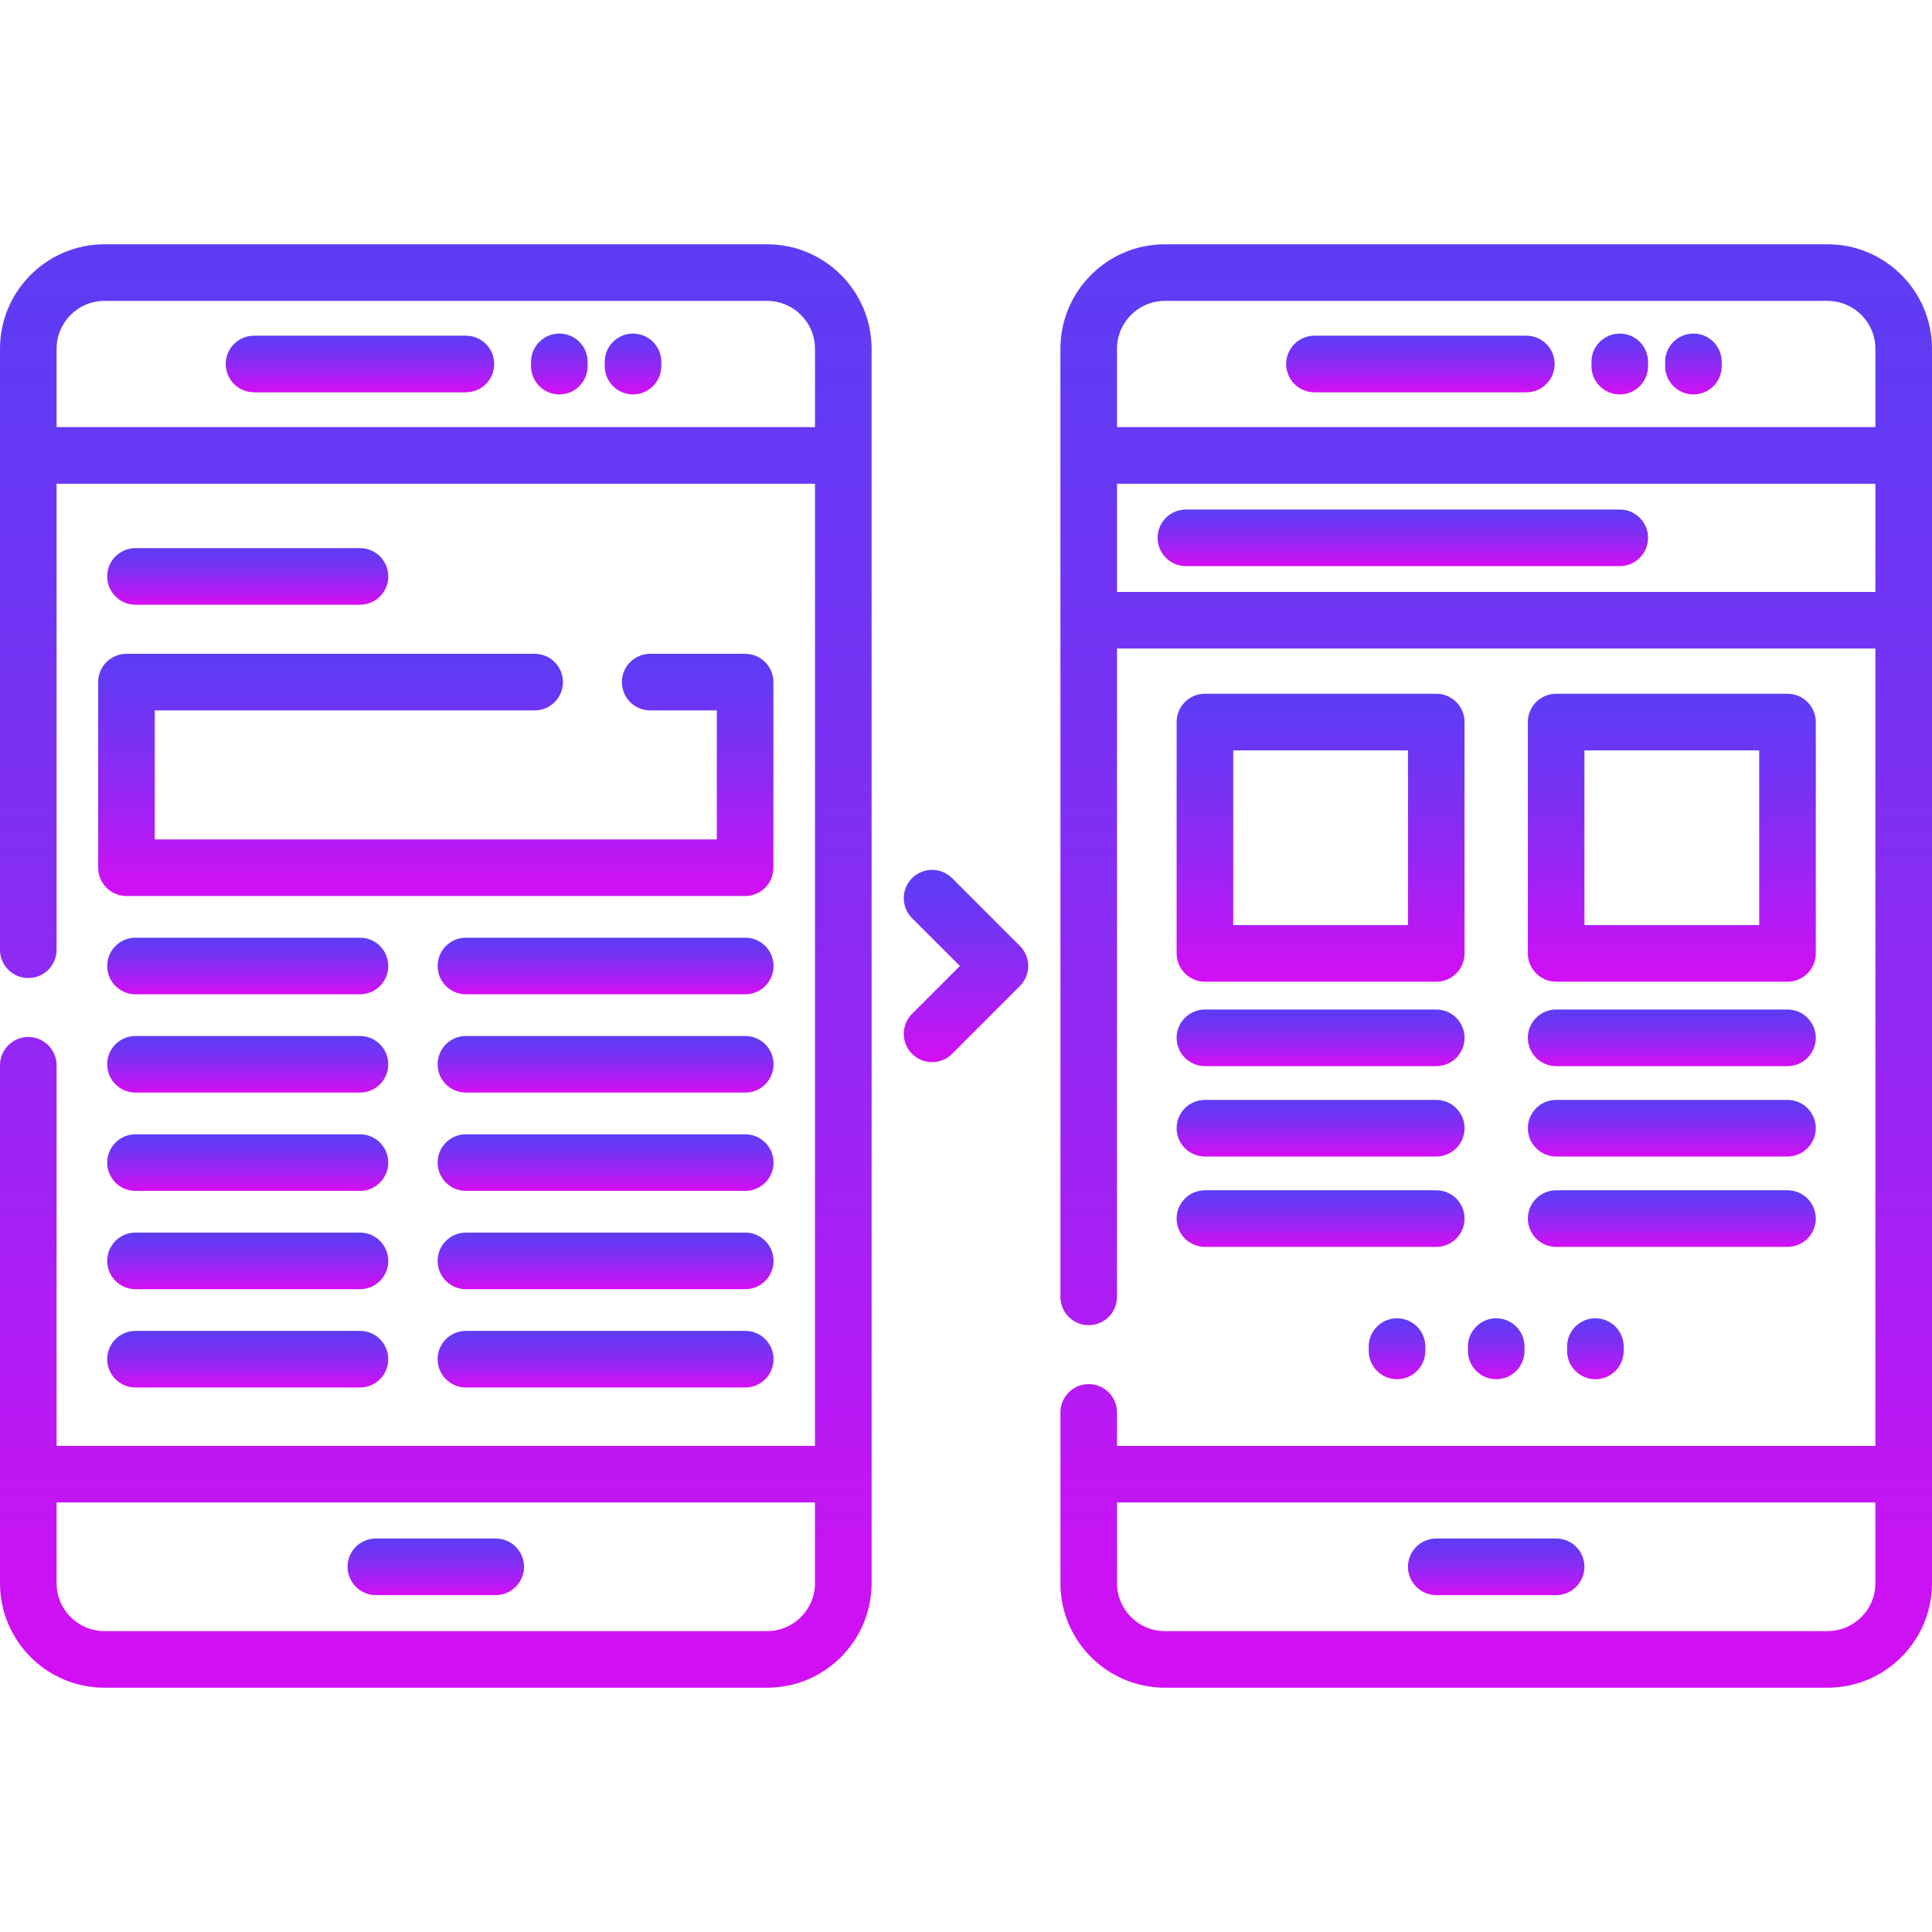
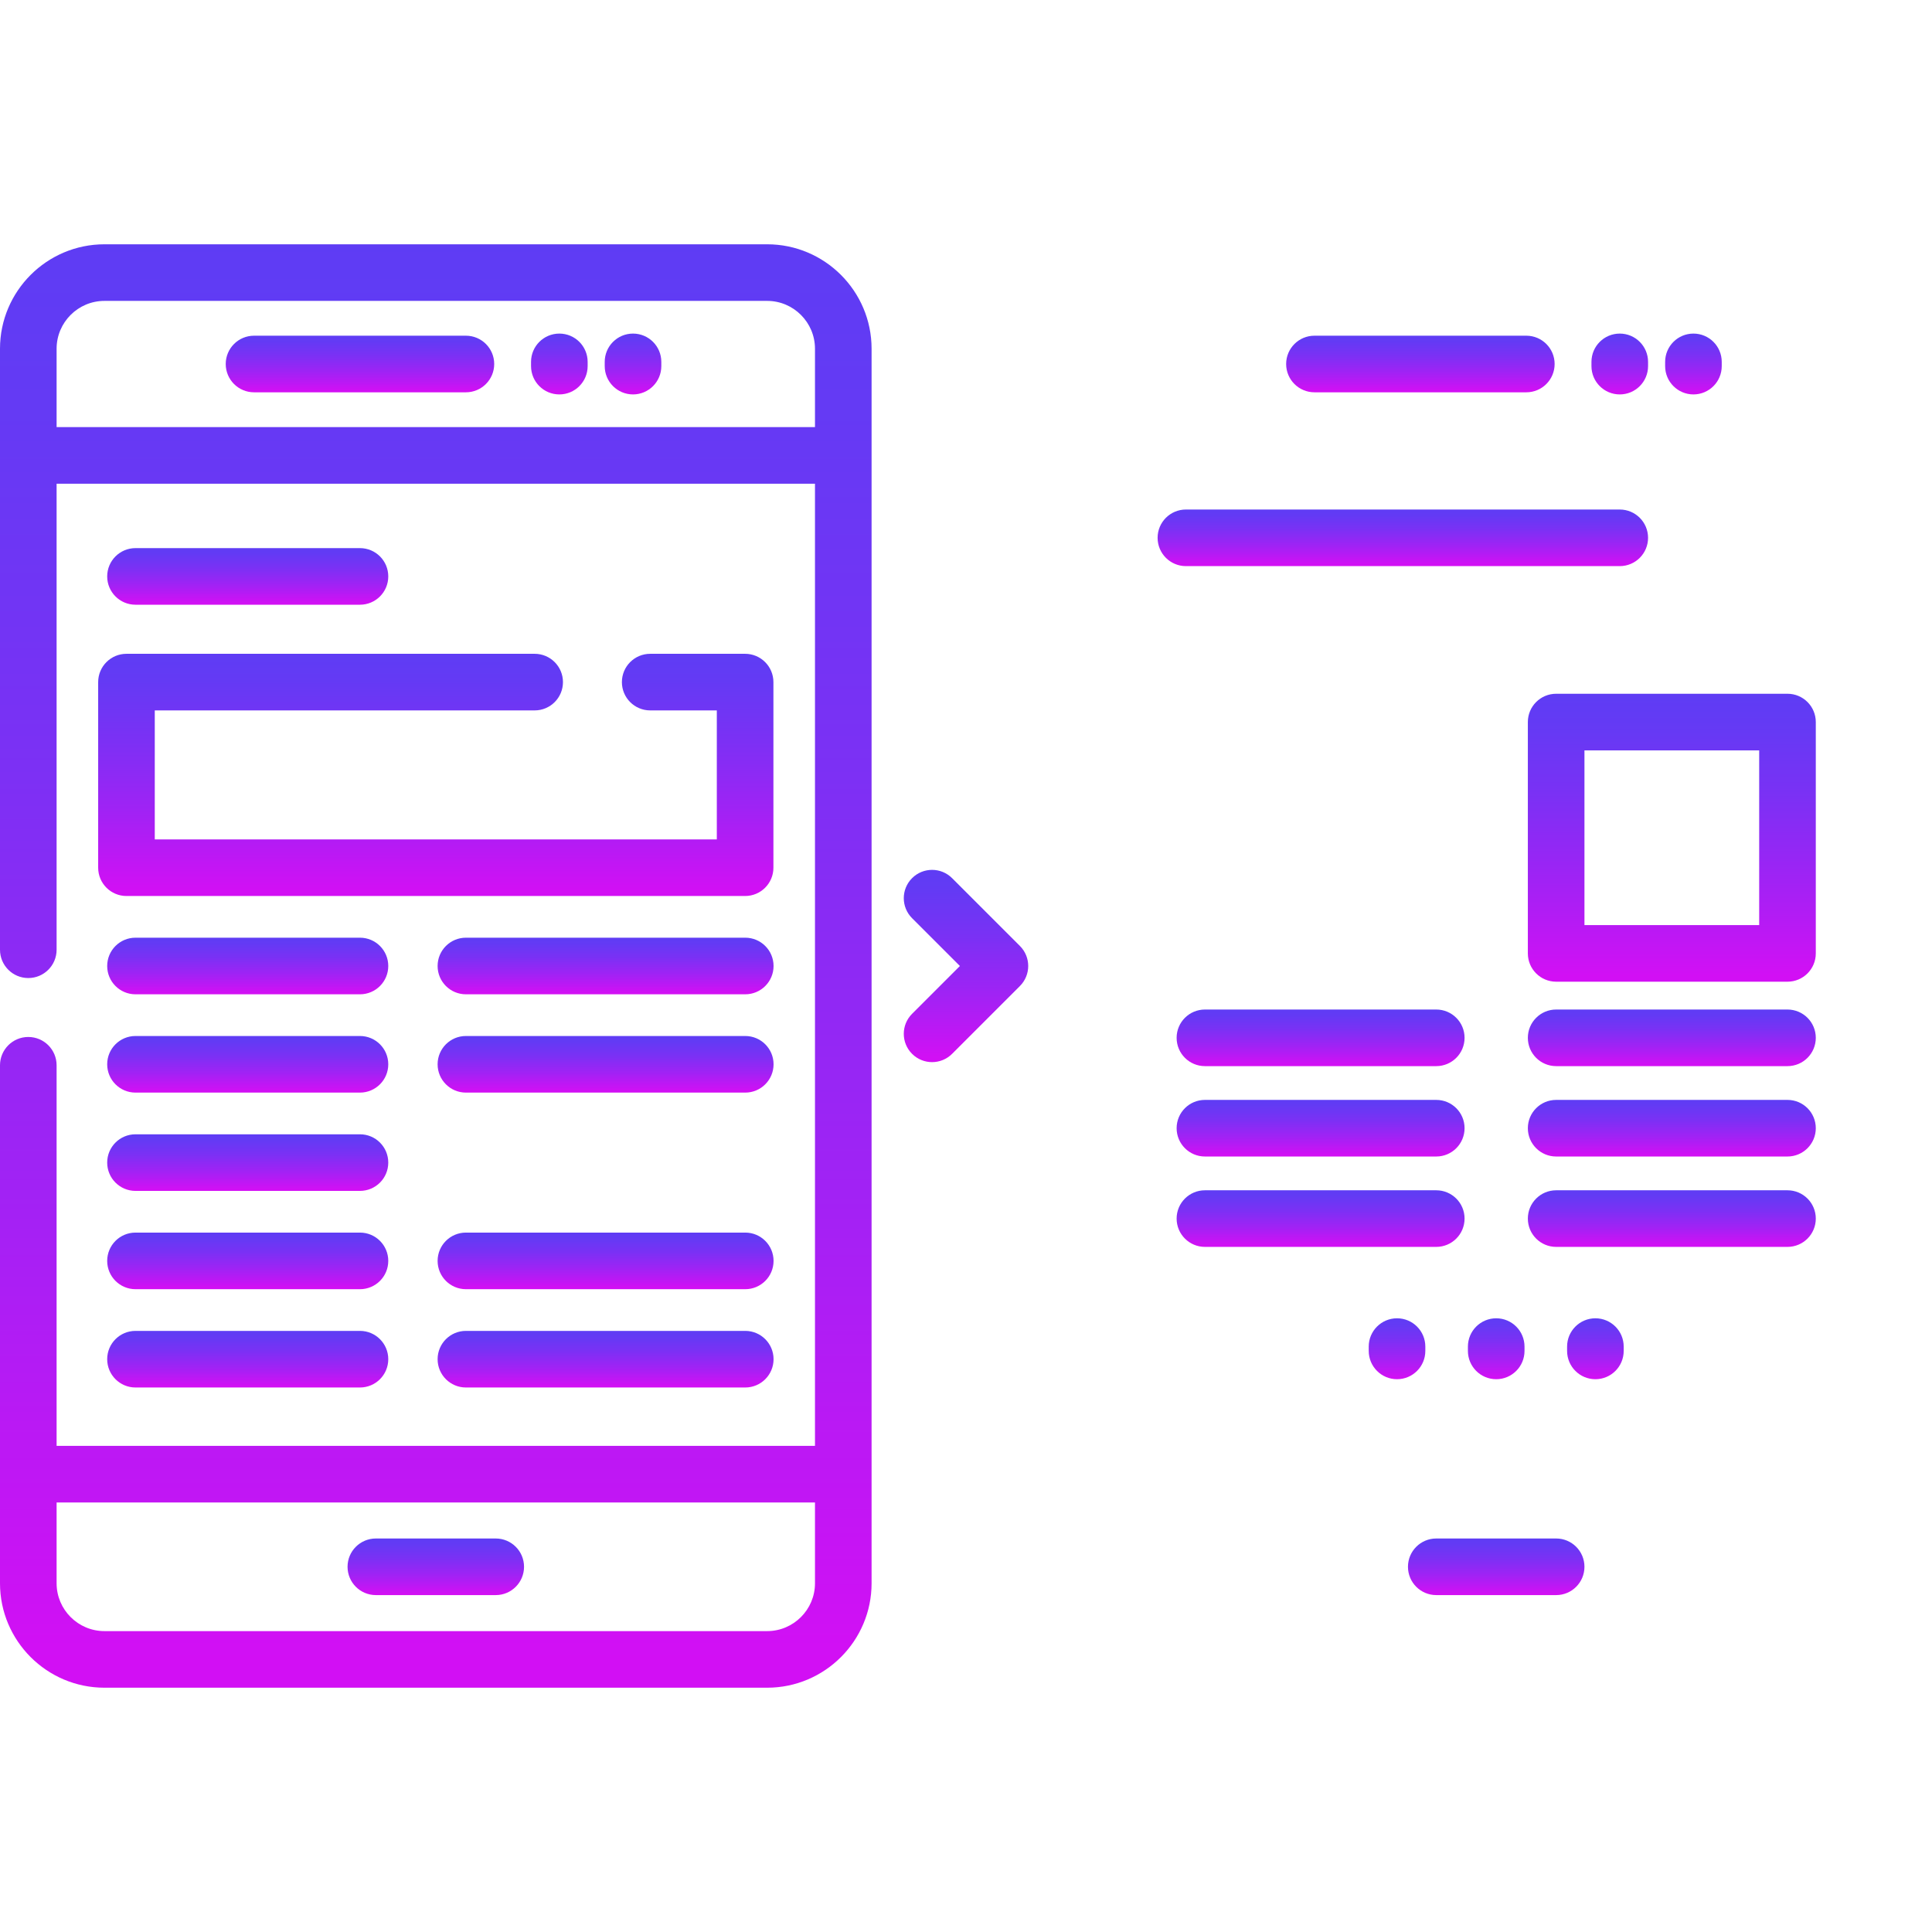
<svg xmlns="http://www.w3.org/2000/svg" width="512" height="512" viewBox="0 0 512 512" fill="none">
-   <path d="M484.322 64.74H308.698C293.437 64.74 281.021 77.156 281.021 92.418V343.691C281.021 347.834 284.378 351.191 288.521 351.191C292.664 351.191 296.021 347.834 296.021 343.691V171.87H497V383.174H296.021V374.309C296.021 370.166 292.664 366.809 288.521 366.809C284.378 366.809 281.021 370.166 281.021 374.309V419.582C281.021 434.844 293.437 447.26 308.698 447.26H484.322C499.584 447.26 512 434.844 512 419.582V92.418C512 77.156 499.584 64.74 484.322 64.74ZM497 419.582C497 426.572 491.313 432.26 484.322 432.26H308.698C301.708 432.26 296.021 426.572 296.021 419.582V398.174H497V419.582ZM497 156.87H296.021V128.188H497V156.87ZM497 113.189H296.021V92.418C296.021 85.428 301.708 79.74 308.698 79.74H484.322C491.312 79.74 497 85.428 497 92.418V113.189Z" fill="url(#paint0_linear)" />
  <path d="M404.492 88.965H348.342C344.199 88.965 340.842 92.322 340.842 96.465C340.842 100.608 344.199 103.965 348.342 103.965H404.492C408.635 103.965 411.992 100.608 411.992 96.465C411.992 92.322 408.635 88.965 404.492 88.965Z" fill="url(#paint1_linear)" />
  <path d="M448.778 88.403C444.635 88.403 441.278 91.76 441.278 95.903V97.026C441.278 101.169 444.636 104.526 448.778 104.526C452.921 104.526 456.278 101.169 456.278 97.026V95.903C456.278 91.76 452.921 88.403 448.778 88.403Z" fill="url(#paint2_linear)" />
  <path d="M429.253 88.403C425.11 88.403 421.753 91.76 421.753 95.903V97.026C421.753 101.169 425.11 104.526 429.253 104.526C433.396 104.526 436.753 101.169 436.753 97.026V95.903C436.753 91.76 433.396 88.403 429.253 88.403Z" fill="url(#paint3_linear)" />
  <path d="M412.396 407.717H380.626C376.483 407.717 373.126 411.074 373.126 415.217C373.126 419.36 376.483 422.717 380.626 422.717H412.396C416.539 422.717 419.896 419.36 419.896 415.217C419.896 411.074 416.538 407.717 412.396 407.717Z" fill="url(#paint4_linear)" />
  <path d="M203.302 64.74H27.677C12.416 64.74 0 77.156 0 92.418V251.691C0 255.834 3.358 259.191 7.5 259.191C11.642 259.191 15 255.834 15 251.691V128.188H215.979V383.173H15V282.309C15 278.166 11.642 274.809 7.5 274.809C3.358 274.809 0 278.166 0 282.309V419.582C0 434.844 12.416 447.26 27.677 447.26H203.302C218.563 447.26 230.979 434.844 230.979 419.582V92.418C230.979 77.156 218.563 64.74 203.302 64.74ZM215.979 419.582C215.979 426.572 210.292 432.26 203.302 432.26H27.677C20.687 432.26 15 426.572 15 419.582V398.174H215.979V419.582ZM215.979 113.189H15V113.188V92.418C15 85.428 20.687 79.74 27.677 79.74H203.302C210.292 79.74 215.979 85.428 215.979 92.418V113.189V113.189Z" fill="url(#paint5_linear)" />
  <path d="M123.471 88.965H67.32C63.178 88.965 59.82 92.322 59.82 96.465C59.82 100.608 63.178 103.965 67.32 103.965H123.47C127.612 103.965 130.97 100.608 130.97 96.465C130.97 92.322 127.613 88.965 123.471 88.965Z" fill="url(#paint6_linear)" />
  <path d="M167.757 88.403C163.615 88.403 160.257 91.76 160.257 95.903V97.026C160.257 101.169 163.615 104.526 167.757 104.526C171.899 104.526 175.257 101.169 175.257 97.026V95.903C175.257 91.761 171.899 88.403 167.757 88.403Z" fill="url(#paint7_linear)" />
  <path d="M148.232 88.403C144.09 88.403 140.732 91.76 140.732 95.903V97.026C140.732 101.169 144.09 104.526 148.232 104.526C152.374 104.526 155.732 101.169 155.732 97.026V95.903C155.732 91.761 152.374 88.403 148.232 88.403Z" fill="url(#paint8_linear)" />
  <path d="M131.375 407.717H99.605C95.463 407.717 92.105 411.074 92.105 415.217C92.105 419.36 95.463 422.717 99.605 422.717H131.375C135.517 422.717 138.875 419.36 138.875 415.217C138.875 411.074 135.517 407.717 131.375 407.717Z" fill="url(#paint9_linear)" />
  <path d="M197.464 173.266H172.309C168.167 173.266 164.809 176.623 164.809 180.766C164.809 184.909 168.167 188.266 172.309 188.266H189.964V222.451H41.015V188.266H141.691C145.833 188.266 149.191 184.909 149.191 180.766C149.191 176.623 145.833 173.266 141.691 173.266H33.515C29.373 173.266 26.015 176.623 26.015 180.766V229.951C26.015 234.094 29.373 237.451 33.515 237.451H197.464C201.606 237.451 204.964 234.094 204.964 229.951V180.766C204.964 176.623 201.606 173.266 197.464 173.266Z" fill="url(#paint10_linear)" />
  <path d="M95.396 248.5H35.906C31.764 248.5 28.406 251.857 28.406 256C28.406 260.143 31.764 263.5 35.906 263.5H95.395C99.537 263.5 102.895 260.143 102.895 256C102.895 251.857 99.538 248.5 95.396 248.5Z" fill="url(#paint11_linear)" />
  <path d="M95.396 274.55H35.906C31.764 274.55 28.406 277.907 28.406 282.05C28.406 286.193 31.764 289.55 35.906 289.55H95.395C99.537 289.55 102.895 286.193 102.895 282.05C102.895 277.907 99.538 274.55 95.396 274.55Z" fill="url(#paint12_linear)" />
  <path d="M95.396 300.6H35.906C31.764 300.6 28.406 303.957 28.406 308.1C28.406 312.243 31.764 315.6 35.906 315.6H95.395C99.537 315.6 102.895 312.243 102.895 308.1C102.895 303.957 99.538 300.6 95.396 300.6Z" fill="url(#paint13_linear)" />
  <path d="M95.396 326.65H35.906C31.764 326.65 28.406 330.007 28.406 334.15C28.406 338.293 31.764 341.65 35.906 341.65H95.395C99.537 341.65 102.895 338.293 102.895 334.15C102.895 330.007 99.538 326.65 95.396 326.65Z" fill="url(#paint14_linear)" />
  <path d="M95.396 352.7H35.906C31.764 352.7 28.406 356.057 28.406 360.2C28.406 364.343 31.764 367.7 35.906 367.7H95.395C99.537 367.7 102.895 364.343 102.895 360.2C102.895 356.057 99.538 352.7 95.396 352.7Z" fill="url(#paint15_linear)" />
  <path d="M95.396 145.258H35.906C31.764 145.258 28.406 148.615 28.406 152.758C28.406 156.901 31.764 160.258 35.906 160.258H95.396C99.538 160.258 102.896 156.901 102.896 152.758C102.896 148.615 99.538 145.258 95.396 145.258Z" fill="url(#paint16_linear)" />
  <path d="M197.502 248.5H123.471C119.329 248.5 115.971 251.857 115.971 256C115.971 260.143 119.329 263.5 123.471 263.5H197.502C201.644 263.5 205.002 260.143 205.002 256C205.002 251.857 201.644 248.5 197.502 248.5Z" fill="url(#paint17_linear)" />
  <path d="M197.502 274.55H123.471C119.329 274.55 115.971 277.907 115.971 282.05C115.971 286.193 119.329 289.55 123.471 289.55H197.502C201.644 289.55 205.002 286.193 205.002 282.05C205.002 277.907 201.644 274.55 197.502 274.55Z" fill="url(#paint18_linear)" />
-   <path d="M197.502 300.6H123.471C119.329 300.6 115.971 303.957 115.971 308.1C115.971 312.243 119.329 315.6 123.471 315.6H197.502C201.644 315.6 205.002 312.243 205.002 308.1C205.002 303.957 201.644 300.6 197.502 300.6Z" fill="url(#paint19_linear)" />
  <path d="M197.502 326.65H123.471C119.329 326.65 115.971 330.007 115.971 334.15C115.971 338.293 119.329 341.65 123.471 341.65H197.502C201.644 341.65 205.002 338.293 205.002 334.15C205.002 330.007 201.644 326.65 197.502 326.65Z" fill="url(#paint20_linear)" />
  <path d="M197.502 352.7H123.471C119.329 352.7 115.971 356.057 115.971 360.2C115.971 364.343 119.329 367.7 123.471 367.7H197.502C201.644 367.7 205.002 364.343 205.002 360.2C205.002 356.057 201.644 352.7 197.502 352.7Z" fill="url(#paint21_linear)" />
  <path d="M429.253 135.029H314.278C310.135 135.029 306.778 138.386 306.778 142.529C306.778 146.672 310.135 150.029 314.278 150.029H429.253C433.396 150.029 436.753 146.672 436.753 142.529C436.753 138.386 433.396 135.029 429.253 135.029Z" fill="url(#paint22_linear)" />
-   <path d="M380.626 183.853H319.318C315.175 183.853 311.818 187.21 311.818 191.353V252.661C311.818 256.804 315.176 260.161 319.318 260.161H380.626C384.769 260.161 388.126 256.804 388.126 252.661V191.353C388.126 187.21 384.769 183.853 380.626 183.853ZM373.126 245.162H326.818V198.854H373.126V245.162Z" fill="url(#paint23_linear)" />
  <path d="M473.704 183.853H412.396C408.253 183.853 404.896 187.21 404.896 191.353V252.661C404.896 256.804 408.253 260.161 412.396 260.161H473.704C477.847 260.161 481.204 256.804 481.204 252.661V191.353C481.204 187.21 477.847 183.853 473.704 183.853ZM466.204 245.162H419.896V198.854H466.204V245.162Z" fill="url(#paint24_linear)" />
  <path d="M380.626 267.536H319.318C315.175 267.536 311.818 270.893 311.818 275.036C311.818 279.179 315.176 282.536 319.318 282.536H380.626C384.769 282.536 388.126 279.179 388.126 275.036C388.126 270.893 384.769 267.536 380.626 267.536Z" fill="url(#paint25_linear)" />
  <path d="M380.626 291.486H319.318C315.175 291.486 311.818 294.843 311.818 298.986C311.818 303.129 315.176 306.486 319.318 306.486H380.626C384.769 306.486 388.126 303.129 388.126 298.986C388.126 294.843 384.769 291.486 380.626 291.486Z" fill="url(#paint26_linear)" />
  <path d="M380.626 315.438H319.318C315.175 315.438 311.818 318.795 311.818 322.938C311.818 327.081 315.176 330.438 319.318 330.438H380.626C384.769 330.438 388.126 327.081 388.126 322.938C388.126 318.795 384.769 315.438 380.626 315.438Z" fill="url(#paint27_linear)" />
  <path d="M370.226 349.362C366.083 349.362 362.726 352.72 362.726 356.862V358.006C362.726 362.149 366.083 365.506 370.226 365.506C374.369 365.506 377.726 362.149 377.726 358.006V356.862C377.726 352.719 374.369 349.362 370.226 349.362Z" fill="url(#paint28_linear)" />
  <path d="M396.511 349.362C392.368 349.362 389.011 352.719 389.011 356.862V358.006C389.011 362.149 392.368 365.506 396.511 365.506C400.654 365.506 404.011 362.148 404.011 358.006V356.862C404.011 352.719 400.654 349.362 396.511 349.362Z" fill="url(#paint29_linear)" />
  <path d="M422.796 349.362C418.653 349.362 415.296 352.72 415.296 356.862V358.006C415.296 362.149 418.653 365.506 422.796 365.506C426.939 365.506 430.296 362.149 430.296 358.006V356.862C430.296 352.719 426.939 349.362 422.796 349.362Z" fill="url(#paint30_linear)" />
  <path d="M473.704 267.536H412.396C408.253 267.536 404.896 270.893 404.896 275.036C404.896 279.179 408.253 282.536 412.396 282.536H473.704C477.847 282.536 481.204 279.179 481.204 275.036C481.204 270.893 477.847 267.536 473.704 267.536Z" fill="url(#paint31_linear)" />
  <path d="M473.704 291.486H412.396C408.253 291.486 404.896 294.843 404.896 298.986C404.896 303.129 408.253 306.486 412.396 306.486H473.704C477.847 306.486 481.204 303.129 481.204 298.986C481.204 294.843 477.847 291.486 473.704 291.486Z" fill="url(#paint32_linear)" />
  <path d="M473.704 315.438H412.396C408.253 315.438 404.896 318.795 404.896 322.938C404.896 327.081 408.253 330.438 412.396 330.438H473.704C477.847 330.438 481.204 327.081 481.204 322.938C481.204 318.795 477.847 315.438 473.704 315.438Z" fill="url(#paint33_linear)" />
  <path d="M270.292 250.696L252.315 232.72C249.386 229.792 244.637 229.792 241.709 232.72C238.78 235.65 238.78 240.398 241.709 243.327L254.382 256L241.709 268.673C238.78 271.603 238.78 276.351 241.709 279.28C243.173 280.744 245.093 281.476 247.012 281.476C248.931 281.476 250.851 280.744 252.315 279.28L270.292 261.303C273.221 258.373 273.221 253.625 270.292 250.696Z" fill="url(#paint34_linear)" />
  <defs>
    <linearGradient id="paint0_linear" x1="396.515" y1="48.618" x2="396.515" y2="440.145" gradientUnits="userSpaceOnUse">
      <stop stop-color="#5C3DF4" />
      <stop offset="0.148" stop-color="#643AF4" />
      <stop offset="0.379" stop-color="#7A31F4" />
      <stop offset="0.665" stop-color="#9F23F4" />
      <stop offset="0.991" stop-color="#D110F4" />
      <stop offset="1" stop-color="#D20FF4" />
    </linearGradient>
    <linearGradient id="paint1_linear" x1="376.418" y1="88.333" x2="376.418" y2="103.686" gradientUnits="userSpaceOnUse">
      <stop stop-color="#5C3DF4" />
      <stop offset="0.148" stop-color="#643AF4" />
      <stop offset="0.379" stop-color="#7A31F4" />
      <stop offset="0.665" stop-color="#9F23F4" />
      <stop offset="0.991" stop-color="#D110F4" />
      <stop offset="1" stop-color="#D20FF4" />
    </linearGradient>
    <linearGradient id="paint2_linear" x1="448.778" y1="87.723" x2="448.778" y2="104.226" gradientUnits="userSpaceOnUse">
      <stop stop-color="#5C3DF4" />
      <stop offset="0.148" stop-color="#643AF4" />
      <stop offset="0.379" stop-color="#7A31F4" />
      <stop offset="0.665" stop-color="#9F23F4" />
      <stop offset="0.991" stop-color="#D110F4" />
      <stop offset="1" stop-color="#D20FF4" />
    </linearGradient>
    <linearGradient id="paint3_linear" x1="429.253" y1="87.723" x2="429.253" y2="104.226" gradientUnits="userSpaceOnUse">
      <stop stop-color="#5C3DF4" />
      <stop offset="0.148" stop-color="#643AF4" />
      <stop offset="0.379" stop-color="#7A31F4" />
      <stop offset="0.665" stop-color="#9F23F4" />
      <stop offset="0.991" stop-color="#D110F4" />
      <stop offset="1" stop-color="#D20FF4" />
    </linearGradient>
    <linearGradient id="paint4_linear" x1="396.512" y1="407.085" x2="396.512" y2="422.438" gradientUnits="userSpaceOnUse">
      <stop stop-color="#5C3DF4" />
      <stop offset="0.148" stop-color="#643AF4" />
      <stop offset="0.379" stop-color="#7A31F4" />
      <stop offset="0.665" stop-color="#9F23F4" />
      <stop offset="0.991" stop-color="#D110F4" />
      <stop offset="1" stop-color="#D20FF4" />
    </linearGradient>
    <linearGradient id="paint5_linear" x1="115.494" y1="48.618" x2="115.494" y2="440.145" gradientUnits="userSpaceOnUse">
      <stop stop-color="#5C3DF4" />
      <stop offset="0.148" stop-color="#643AF4" />
      <stop offset="0.379" stop-color="#7A31F4" />
      <stop offset="0.665" stop-color="#9F23F4" />
      <stop offset="0.991" stop-color="#D110F4" />
      <stop offset="1" stop-color="#D20FF4" />
    </linearGradient>
    <linearGradient id="paint6_linear" x1="95.396" y1="88.333" x2="95.396" y2="103.686" gradientUnits="userSpaceOnUse">
      <stop stop-color="#5C3DF4" />
      <stop offset="0.148" stop-color="#643AF4" />
      <stop offset="0.379" stop-color="#7A31F4" />
      <stop offset="0.665" stop-color="#9F23F4" />
      <stop offset="0.991" stop-color="#D110F4" />
      <stop offset="1" stop-color="#D20FF4" />
    </linearGradient>
    <linearGradient id="paint7_linear" x1="167.757" y1="87.723" x2="167.757" y2="104.226" gradientUnits="userSpaceOnUse">
      <stop stop-color="#5C3DF4" />
      <stop offset="0.148" stop-color="#643AF4" />
      <stop offset="0.379" stop-color="#7A31F4" />
      <stop offset="0.665" stop-color="#9F23F4" />
      <stop offset="0.991" stop-color="#D110F4" />
      <stop offset="1" stop-color="#D20FF4" />
    </linearGradient>
    <linearGradient id="paint8_linear" x1="148.232" y1="87.723" x2="148.232" y2="104.226" gradientUnits="userSpaceOnUse">
      <stop stop-color="#5C3DF4" />
      <stop offset="0.148" stop-color="#643AF4" />
      <stop offset="0.379" stop-color="#7A31F4" />
      <stop offset="0.665" stop-color="#9F23F4" />
      <stop offset="0.991" stop-color="#D110F4" />
      <stop offset="1" stop-color="#D20FF4" />
    </linearGradient>
    <linearGradient id="paint9_linear" x1="115.491" y1="407.085" x2="115.491" y2="422.438" gradientUnits="userSpaceOnUse">
      <stop stop-color="#5C3DF4" />
      <stop offset="0.148" stop-color="#643AF4" />
      <stop offset="0.379" stop-color="#7A31F4" />
      <stop offset="0.665" stop-color="#9F23F4" />
      <stop offset="0.991" stop-color="#D110F4" />
      <stop offset="1" stop-color="#D20FF4" />
    </linearGradient>
    <linearGradient id="paint10_linear" x1="115.493" y1="170.561" x2="115.493" y2="236.257" gradientUnits="userSpaceOnUse">
      <stop stop-color="#5C3DF4" />
      <stop offset="0.148" stop-color="#643AF4" />
      <stop offset="0.379" stop-color="#7A31F4" />
      <stop offset="0.665" stop-color="#9F23F4" />
      <stop offset="0.991" stop-color="#D110F4" />
      <stop offset="1" stop-color="#D20FF4" />
    </linearGradient>
    <linearGradient id="paint11_linear" x1="65.652" y1="247.868" x2="65.652" y2="263.221" gradientUnits="userSpaceOnUse">
      <stop stop-color="#5C3DF4" />
      <stop offset="0.148" stop-color="#643AF4" />
      <stop offset="0.379" stop-color="#7A31F4" />
      <stop offset="0.665" stop-color="#9F23F4" />
      <stop offset="0.991" stop-color="#D110F4" />
      <stop offset="1" stop-color="#D20FF4" />
    </linearGradient>
    <linearGradient id="paint12_linear" x1="65.652" y1="273.918" x2="65.652" y2="289.271" gradientUnits="userSpaceOnUse">
      <stop stop-color="#5C3DF4" />
      <stop offset="0.148" stop-color="#643AF4" />
      <stop offset="0.379" stop-color="#7A31F4" />
      <stop offset="0.665" stop-color="#9F23F4" />
      <stop offset="0.991" stop-color="#D110F4" />
      <stop offset="1" stop-color="#D20FF4" />
    </linearGradient>
    <linearGradient id="paint13_linear" x1="65.652" y1="299.968" x2="65.652" y2="315.321" gradientUnits="userSpaceOnUse">
      <stop stop-color="#5C3DF4" />
      <stop offset="0.148" stop-color="#643AF4" />
      <stop offset="0.379" stop-color="#7A31F4" />
      <stop offset="0.665" stop-color="#9F23F4" />
      <stop offset="0.991" stop-color="#D110F4" />
      <stop offset="1" stop-color="#D20FF4" />
    </linearGradient>
    <linearGradient id="paint14_linear" x1="65.652" y1="326.018" x2="65.652" y2="341.371" gradientUnits="userSpaceOnUse">
      <stop stop-color="#5C3DF4" />
      <stop offset="0.148" stop-color="#643AF4" />
      <stop offset="0.379" stop-color="#7A31F4" />
      <stop offset="0.665" stop-color="#9F23F4" />
      <stop offset="0.991" stop-color="#D110F4" />
      <stop offset="1" stop-color="#D20FF4" />
    </linearGradient>
    <linearGradient id="paint15_linear" x1="65.652" y1="352.068" x2="65.652" y2="367.421" gradientUnits="userSpaceOnUse">
      <stop stop-color="#5C3DF4" />
      <stop offset="0.148" stop-color="#643AF4" />
      <stop offset="0.379" stop-color="#7A31F4" />
      <stop offset="0.665" stop-color="#9F23F4" />
      <stop offset="0.991" stop-color="#D110F4" />
      <stop offset="1" stop-color="#D20FF4" />
    </linearGradient>
    <linearGradient id="paint16_linear" x1="65.652" y1="144.626" x2="65.652" y2="159.979" gradientUnits="userSpaceOnUse">
      <stop stop-color="#5C3DF4" />
      <stop offset="0.148" stop-color="#643AF4" />
      <stop offset="0.379" stop-color="#7A31F4" />
      <stop offset="0.665" stop-color="#9F23F4" />
      <stop offset="0.991" stop-color="#D110F4" />
      <stop offset="1" stop-color="#D20FF4" />
    </linearGradient>
    <linearGradient id="paint17_linear" x1="160.488" y1="247.868" x2="160.488" y2="263.221" gradientUnits="userSpaceOnUse">
      <stop stop-color="#5C3DF4" />
      <stop offset="0.148" stop-color="#643AF4" />
      <stop offset="0.379" stop-color="#7A31F4" />
      <stop offset="0.665" stop-color="#9F23F4" />
      <stop offset="0.991" stop-color="#D110F4" />
      <stop offset="1" stop-color="#D20FF4" />
    </linearGradient>
    <linearGradient id="paint18_linear" x1="160.488" y1="273.918" x2="160.488" y2="289.271" gradientUnits="userSpaceOnUse">
      <stop stop-color="#5C3DF4" />
      <stop offset="0.148" stop-color="#643AF4" />
      <stop offset="0.379" stop-color="#7A31F4" />
      <stop offset="0.665" stop-color="#9F23F4" />
      <stop offset="0.991" stop-color="#D110F4" />
      <stop offset="1" stop-color="#D20FF4" />
    </linearGradient>
    <linearGradient id="paint19_linear" x1="160.488" y1="299.968" x2="160.488" y2="315.321" gradientUnits="userSpaceOnUse">
      <stop stop-color="#5C3DF4" />
      <stop offset="0.148" stop-color="#643AF4" />
      <stop offset="0.379" stop-color="#7A31F4" />
      <stop offset="0.665" stop-color="#9F23F4" />
      <stop offset="0.991" stop-color="#D110F4" />
      <stop offset="1" stop-color="#D20FF4" />
    </linearGradient>
    <linearGradient id="paint20_linear" x1="160.488" y1="326.018" x2="160.488" y2="341.371" gradientUnits="userSpaceOnUse">
      <stop stop-color="#5C3DF4" />
      <stop offset="0.148" stop-color="#643AF4" />
      <stop offset="0.379" stop-color="#7A31F4" />
      <stop offset="0.665" stop-color="#9F23F4" />
      <stop offset="0.991" stop-color="#D110F4" />
      <stop offset="1" stop-color="#D20FF4" />
    </linearGradient>
    <linearGradient id="paint21_linear" x1="160.488" y1="352.068" x2="160.488" y2="367.421" gradientUnits="userSpaceOnUse">
      <stop stop-color="#5C3DF4" />
      <stop offset="0.148" stop-color="#643AF4" />
      <stop offset="0.379" stop-color="#7A31F4" />
      <stop offset="0.665" stop-color="#9F23F4" />
      <stop offset="0.991" stop-color="#D110F4" />
      <stop offset="1" stop-color="#D20FF4" />
    </linearGradient>
    <linearGradient id="paint22_linear" x1="371.768" y1="134.397" x2="371.768" y2="149.75" gradientUnits="userSpaceOnUse">
      <stop stop-color="#5C3DF4" />
      <stop offset="0.148" stop-color="#643AF4" />
      <stop offset="0.379" stop-color="#7A31F4" />
      <stop offset="0.665" stop-color="#9F23F4" />
      <stop offset="0.991" stop-color="#D110F4" />
      <stop offset="1" stop-color="#D20FF4" />
    </linearGradient>
    <linearGradient id="paint23_linear" x1="349.973" y1="180.637" x2="349.973" y2="258.742" gradientUnits="userSpaceOnUse">
      <stop stop-color="#5C3DF4" />
      <stop offset="0.148" stop-color="#643AF4" />
      <stop offset="0.379" stop-color="#7A31F4" />
      <stop offset="0.665" stop-color="#9F23F4" />
      <stop offset="0.991" stop-color="#D110F4" />
      <stop offset="1" stop-color="#D20FF4" />
    </linearGradient>
    <linearGradient id="paint24_linear" x1="443.051" y1="180.637" x2="443.051" y2="258.742" gradientUnits="userSpaceOnUse">
      <stop stop-color="#5C3DF4" />
      <stop offset="0.148" stop-color="#643AF4" />
      <stop offset="0.379" stop-color="#7A31F4" />
      <stop offset="0.665" stop-color="#9F23F4" />
      <stop offset="0.991" stop-color="#D110F4" />
      <stop offset="1" stop-color="#D20FF4" />
    </linearGradient>
    <linearGradient id="paint25_linear" x1="349.973" y1="266.904" x2="349.973" y2="282.257" gradientUnits="userSpaceOnUse">
      <stop stop-color="#5C3DF4" />
      <stop offset="0.148" stop-color="#643AF4" />
      <stop offset="0.379" stop-color="#7A31F4" />
      <stop offset="0.665" stop-color="#9F23F4" />
      <stop offset="0.991" stop-color="#D110F4" />
      <stop offset="1" stop-color="#D20FF4" />
    </linearGradient>
    <linearGradient id="paint26_linear" x1="349.973" y1="290.854" x2="349.973" y2="306.207" gradientUnits="userSpaceOnUse">
      <stop stop-color="#5C3DF4" />
      <stop offset="0.148" stop-color="#643AF4" />
      <stop offset="0.379" stop-color="#7A31F4" />
      <stop offset="0.665" stop-color="#9F23F4" />
      <stop offset="0.991" stop-color="#D110F4" />
      <stop offset="1" stop-color="#D20FF4" />
    </linearGradient>
    <linearGradient id="paint27_linear" x1="349.973" y1="314.806" x2="349.973" y2="330.159" gradientUnits="userSpaceOnUse">
      <stop stop-color="#5C3DF4" />
      <stop offset="0.148" stop-color="#643AF4" />
      <stop offset="0.379" stop-color="#7A31F4" />
      <stop offset="0.665" stop-color="#9F23F4" />
      <stop offset="0.991" stop-color="#D110F4" />
      <stop offset="1" stop-color="#D20FF4" />
    </linearGradient>
    <linearGradient id="paint28_linear" x1="370.226" y1="348.682" x2="370.226" y2="365.206" gradientUnits="userSpaceOnUse">
      <stop stop-color="#5C3DF4" />
      <stop offset="0.148" stop-color="#643AF4" />
      <stop offset="0.379" stop-color="#7A31F4" />
      <stop offset="0.665" stop-color="#9F23F4" />
      <stop offset="0.991" stop-color="#D110F4" />
      <stop offset="1" stop-color="#D20FF4" />
    </linearGradient>
    <linearGradient id="paint29_linear" x1="396.511" y1="348.682" x2="396.511" y2="365.206" gradientUnits="userSpaceOnUse">
      <stop stop-color="#5C3DF4" />
      <stop offset="0.148" stop-color="#643AF4" />
      <stop offset="0.379" stop-color="#7A31F4" />
      <stop offset="0.665" stop-color="#9F23F4" />
      <stop offset="0.991" stop-color="#D110F4" />
      <stop offset="1" stop-color="#D20FF4" />
    </linearGradient>
    <linearGradient id="paint30_linear" x1="422.796" y1="348.682" x2="422.796" y2="365.206" gradientUnits="userSpaceOnUse">
      <stop stop-color="#5C3DF4" />
      <stop offset="0.148" stop-color="#643AF4" />
      <stop offset="0.379" stop-color="#7A31F4" />
      <stop offset="0.665" stop-color="#9F23F4" />
      <stop offset="0.991" stop-color="#D110F4" />
      <stop offset="1" stop-color="#D20FF4" />
    </linearGradient>
    <linearGradient id="paint31_linear" x1="443.051" y1="266.904" x2="443.051" y2="282.257" gradientUnits="userSpaceOnUse">
      <stop stop-color="#5C3DF4" />
      <stop offset="0.148" stop-color="#643AF4" />
      <stop offset="0.379" stop-color="#7A31F4" />
      <stop offset="0.665" stop-color="#9F23F4" />
      <stop offset="0.991" stop-color="#D110F4" />
      <stop offset="1" stop-color="#D20FF4" />
    </linearGradient>
    <linearGradient id="paint32_linear" x1="443.051" y1="290.854" x2="443.051" y2="306.207" gradientUnits="userSpaceOnUse">
      <stop stop-color="#5C3DF4" />
      <stop offset="0.148" stop-color="#643AF4" />
      <stop offset="0.379" stop-color="#7A31F4" />
      <stop offset="0.665" stop-color="#9F23F4" />
      <stop offset="0.991" stop-color="#D110F4" />
      <stop offset="1" stop-color="#D20FF4" />
    </linearGradient>
    <linearGradient id="paint33_linear" x1="443.051" y1="314.806" x2="443.051" y2="330.159" gradientUnits="userSpaceOnUse">
      <stop stop-color="#5C3DF4" />
      <stop offset="0.148" stop-color="#643AF4" />
      <stop offset="0.379" stop-color="#7A31F4" />
      <stop offset="0.665" stop-color="#9F23F4" />
      <stop offset="0.991" stop-color="#D110F4" />
      <stop offset="1" stop-color="#D20FF4" />
    </linearGradient>
    <linearGradient id="paint34_linear" x1="256.001" y1="228.377" x2="256.001" y2="280.528" gradientUnits="userSpaceOnUse">
      <stop stop-color="#5C3DF4" />
      <stop offset="0.148" stop-color="#643AF4" />
      <stop offset="0.379" stop-color="#7A31F4" />
      <stop offset="0.665" stop-color="#9F23F4" />
      <stop offset="0.991" stop-color="#D110F4" />
      <stop offset="1" stop-color="#D20FF4" />
    </linearGradient>
  </defs>
</svg>